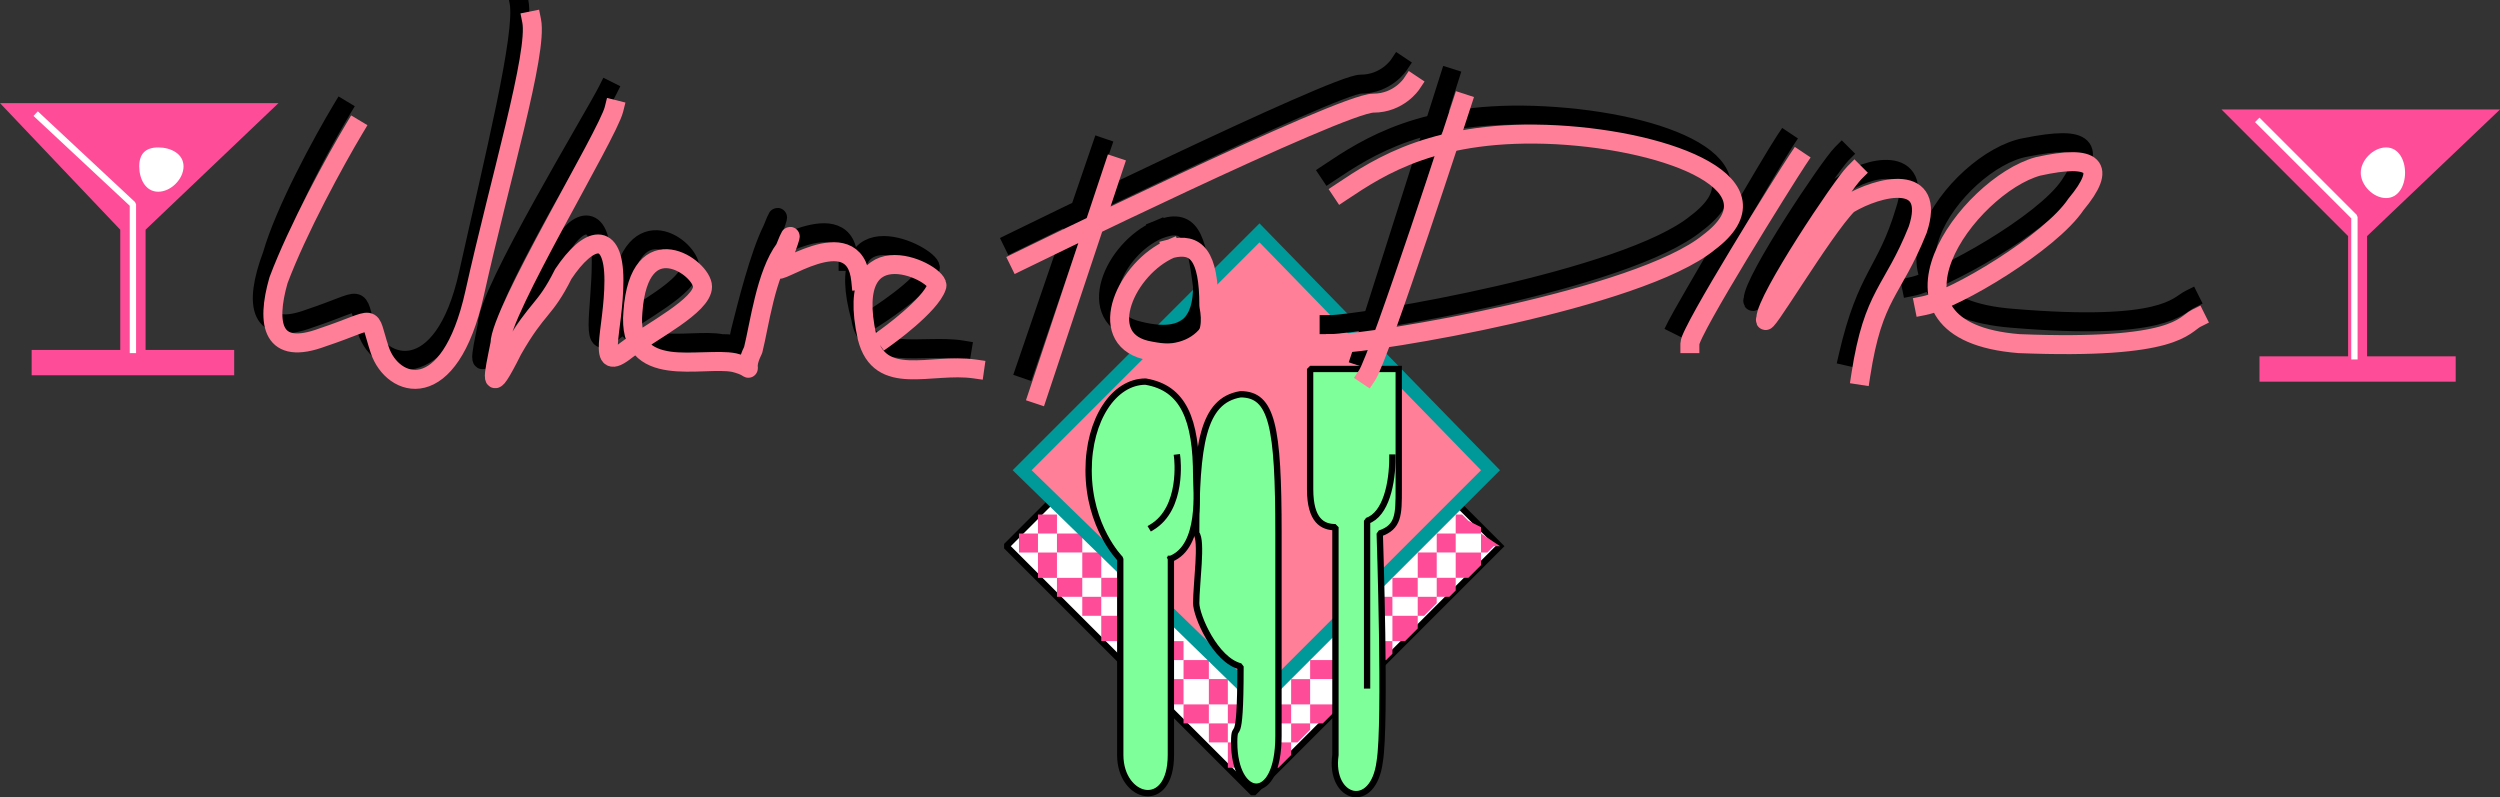
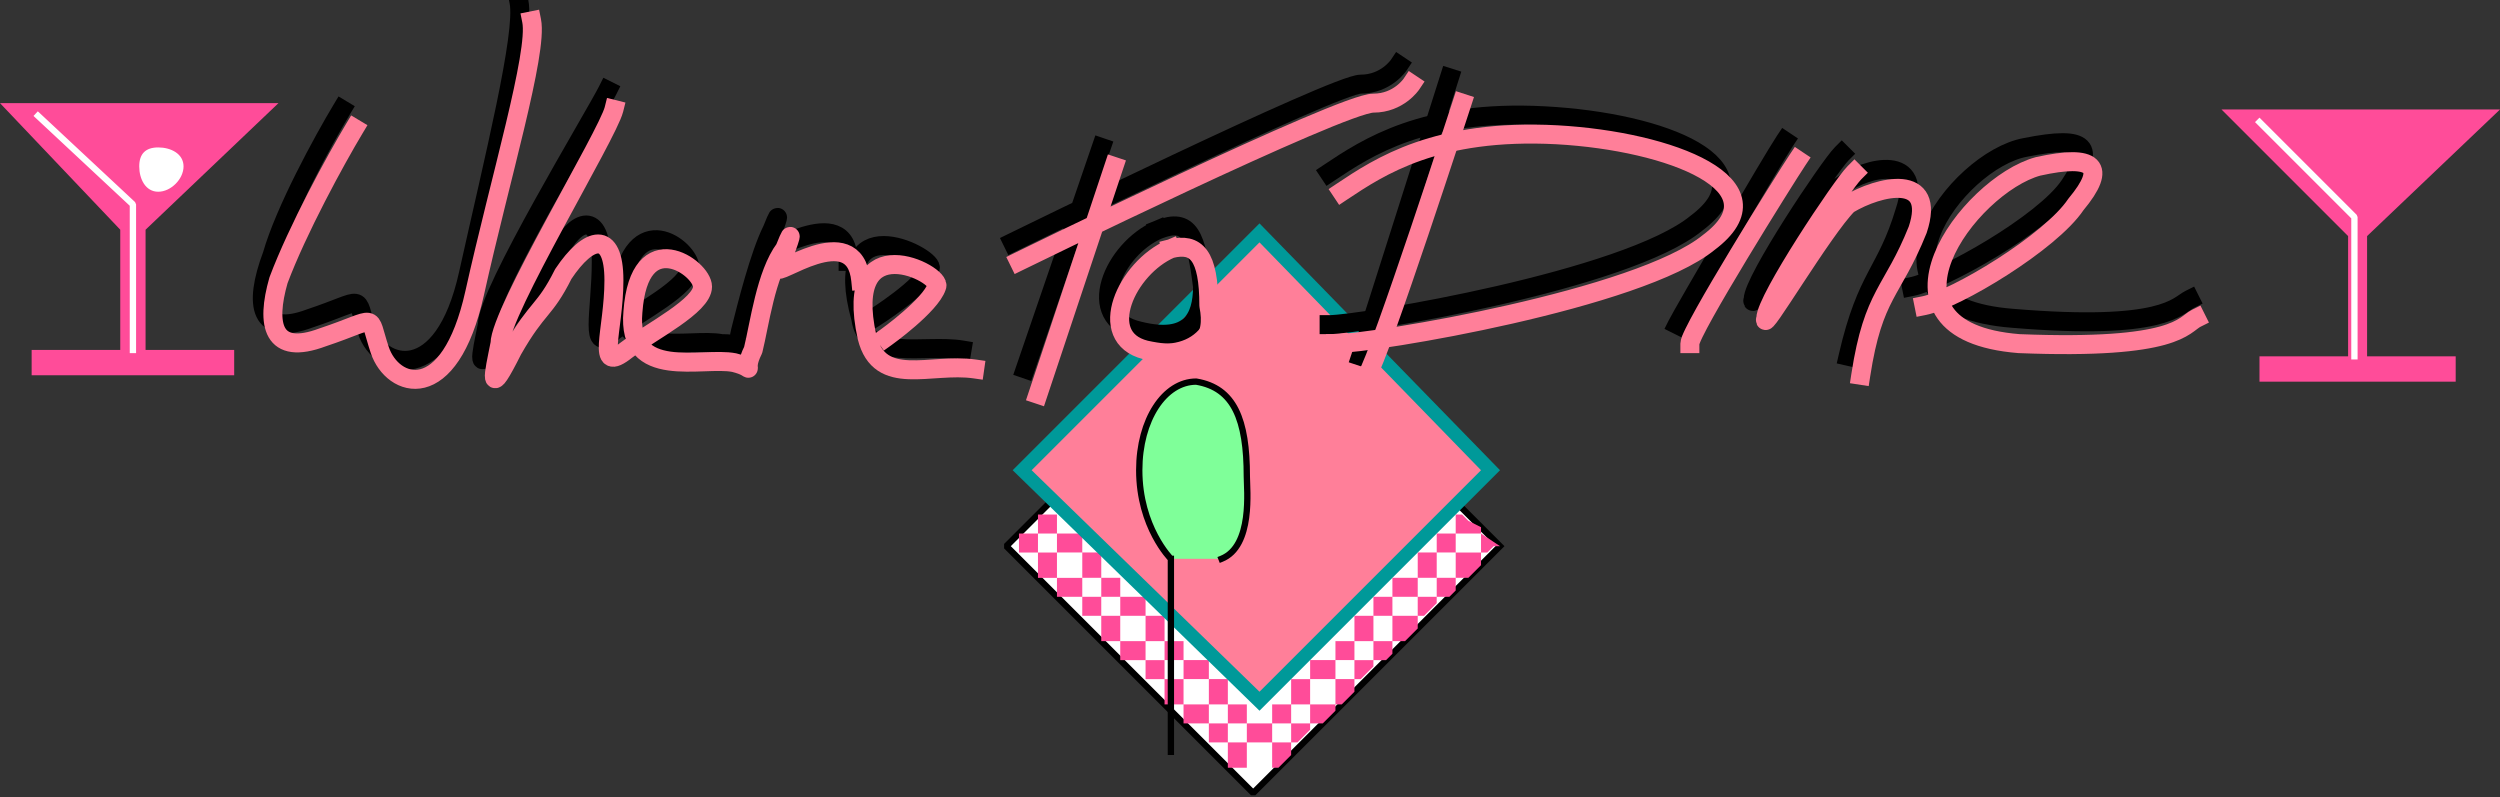
<svg xmlns="http://www.w3.org/2000/svg" width="395" height="126.001" version="1.2">
  <rect width="100%" height="100%" fill="#333333" stroke="none" />
  <g fill="none" fill-rule="evenodd" stroke="#000" stroke-linecap="square" stroke-linejoin="bevel" font-family="'Sans Serif'" font-size="12.5" font-weight="400">
    <path fill="#fff" fill-rule="nonzero" stroke-linecap="butt" stroke-linejoin="miter" stroke-miterlimit="2" d="m237 86.294-39-39-39 39 39 39 39-39" vector-effect="non-scaling-stroke" />
    <path fill="#ff4c99" fill-rule="nonzero" stroke="none" d="M167 84.294v-3h-3v3h3m4 3v-3h-4v3h4m3 4v-4h-3v4h3m3 3v-3h-3v3h3m4 3v-3h-4v3h4m3 4v-4h-3v4h3m3 3v-3h-3v3h3m4 3v-3h-4v3h4m3 4v-4h-3v4h3m3 3v-3h-3v3h3m4 3v-3h-4v3h4m3-6h-3v3h3v-3m7-7h-4v3h4v-3m3-3h-3v3h3v-3m3-4h-3v4h3v-4m3-3h-3v3h3v-3m4-3h-4v3h4v-3m3-4h-3v4h3v-4m3-3h-3v3h3v-3m4-1-2-1-1-1h-1v3h4v-1m3 3-3-2v3h1l1-1h1m-3 3v-2h-4v4h2l1-1 1-1m-4 3v-1h-3v3h2l1-1v-1m-6 7v-2h-4v4h2l1-1 1-1m-4 3v-1h-3v3h2l1-1v-1m-6 7v-2h-3v4h1l1-1 1-1m-3 3v-1h-4v3h2l1-1 1-1m-4 3v-1h-3v3h1l1-1 1-1m-3 4v-2h-3v4h1l1-1 1-1m-40-32v-3h-3v3h3m3 4v-4h-3v4h3m4 3v-3h-4v3h4m3 3v-3h-3v3h3m3 4v-4h-3v4h3m4 3v-3h-4v3h4m3 3v-3h-3v3h3m3 4v-4h-3v4h3m4 3v-3h-4v3h4m3 3v-3h-3v3h3m3 4v-4h-3v4h3m30-26v-1h-3v3h1l1-1 1-1m-20 12h-3v4h3v-4m10-2v-1h-3v3h1l1-1 1-1m134-88h44l-21 20v19h14v4h-31v-4h14v-19l-20-20" />
    <path stroke="#fff" stroke-linecap="butt" stroke-linejoin="miter" stroke-miterlimit="2" d="m357 19.294 15 15v22" vector-effect="non-scaling-stroke" />
-     <path fill="#fff" fill-rule="nonzero" stroke="none" d="M377 31.294c2 0 3-2 3-4s-1-4-3-4-4 2-4 4 2 4 4 4" />
    <path fill="#099" fill-rule="nonzero" stroke="none" d="m237 74.294-38-39-39 39 39 38 38-38" />
    <path fill="#ff7f99" fill-rule="nonzero" stroke="none" d="m234 74.294-35-36-36 36 36 35 35-35" />
-     <path fill="#7fff99" fill-rule="nonzero" stroke-linecap="butt" stroke-linejoin="miter" stroke-miterlimit="2" d="M202 84.294c0-17-1-22-6-22-6 1-7 8-7 22 1 1 0 8 0 11 0 2 3 9 7 10 0 14-1 8-1 12 0 9 7 10 7-1v-32m19-26v19c0 4 0 6-3 7 0 0 1 30 0 36-1 8-8 6-7-1v-36c-2 0-4-1-4-6v-19h14" vector-effect="non-scaling-stroke" />
-     <path fill="#7fff99" fill-rule="nonzero" stroke-linecap="butt" stroke-linejoin="miter" stroke-miterlimit="2" d="M185 88.294v31c0 9-8 7-8 0v-31s-5-5-5-14c0-8 4-14 9-14 6 1 8 6 8 15 0 2 1 11-4 13" vector-effect="non-scaling-stroke" />
-     <path stroke-linecap="butt" stroke-linejoin="miter" stroke-miterlimit="2" d="M220 72.294c0 4-1 9-4 10v26m-30-36s1 8-4 11" vector-effect="non-scaling-stroke" />
+     <path fill="#7fff99" fill-rule="nonzero" stroke-linecap="butt" stroke-linejoin="miter" stroke-miterlimit="2" d="M185 88.294v31v-31s-5-5-5-14c0-8 4-14 9-14 6 1 8 6 8 15 0 2 1 11-4 13" vector-effect="non-scaling-stroke" />
    <path stroke-linecap="butt" stroke-linejoin="miter" stroke-miterlimit="2" stroke-width="3" d="M54 17.294c-3 5-9 16-11 23-3 8-2 13 6 10 9-3 7-4 9 2s12 9 16-9 9-38 8-43m14 14c-2 4-19 32-19 37-1 5-2 9 2 1 5-7 6-6 9-12s7-7 7 1-2 15 2 11c4-3 12-7 12-10s-9-10-11 4c-1 11 11 7 16 8 5 0 2 2 3-2s3-12 5-16c2-5 0 1-1 3s13-8 13 2" />
    <path stroke-linecap="butt" stroke-linejoin="miter" stroke-miterlimit="2" stroke-width="3" d="M138 50.294s8-5 9-8c0-2-16-10-11 8 1 7 10 4 16 5m22-32-12 35m-2-20s51-25 55-25 6-3 6-3m-38 26c-7 3-12 14-3 16 8 2 10-2 10-7-1-8-2-11-7-9m27-9c6-4 15-10 34-9s36 8 24 17c-11 9-53 16-58 16" />
    <path stroke-linecap="butt" stroke-linejoin="miter" stroke-miterlimit="2" stroke-width="3" d="M229 12.294s-13 41-14 44m67-34c-2 3-16 27-17 29m26-27c-2 2-14 20-14 23-1 3 9-15 14-18 4-3 13-5 10 4-3 10-6 10-9 23m10-11c5-1 21-10 25-16s3-8-7-6c-11 2-28 25-2 27 24 2 26-2 28-3" />
    <path stroke="#ff7f99" stroke-linecap="butt" stroke-linejoin="miter" stroke-miterlimit="2" stroke-width="3" d="M56 20.294c-3 5-9 16-12 24-2 7-1 12 7 9 9-3 7-4 9 2s11 9 15-9 10-38 9-43m13 14c-1 4-18 32-18 37-1 5-2 9 2 1 4-7 5-6 8-12 4-6 8-7 8 1s-3 15 2 11c4-3 12-7 12-10s-10-10-11 4c-1 11 11 7 16 8 4 1 1 2 3-2 1-4 2-12 5-16 2-5 0 1-1 3s12-8 13 2" />
    <path stroke="#ff7f99" stroke-linecap="butt" stroke-linejoin="miter" stroke-miterlimit="2" stroke-width="3" d="M140 53.294s7-5 8-8c1-2-15-10-11 8 2 8 10 4 17 5m22-32-12 36m-3-21s51-25 56-25c4 0 6-3 6-3m-38 26c-7 3-12 14-4 16 9 2 11-2 10-7 0-8-2-10-6-9m27-9c6-4 15-10 34-9 18 1 36 8 24 17-11 9-53 16-59 16" />
    <path stroke="#ff7f99" stroke-linecap="butt" stroke-linejoin="miter" stroke-miterlimit="2" stroke-width="3" d="M231 16.294s-13 40-15 43m68-34c-2 3-17 27-17 29m26-27c-2 2-14 20-14 23-1 3 9-14 13-18 5-3 14-5 11 4-4 10-7 10-9 23m10-11c5-1 20-10 24-16 5-6 3-8-6-6-11 3-28 26-3 28 25 1 26-3 28-4" />
    <path fill="#ff4c99" fill-rule="nonzero" stroke="none" d="M0 16.294h44l-21 20v19h14v4H5v-4h14v-19l-19-20" />
    <path fill="#fff" fill-rule="nonzero" stroke="none" d="M25 30.294c2 0 4-2 4-4s-2-3-4-3-3 1-3 3 1 4 3 4" />
    <path stroke="#fff" stroke-linecap="butt" stroke-linejoin="miter" stroke-miterlimit="2" d="m6 18.294 15 14v23" vector-effect="non-scaling-stroke" />
  </g>
</svg>